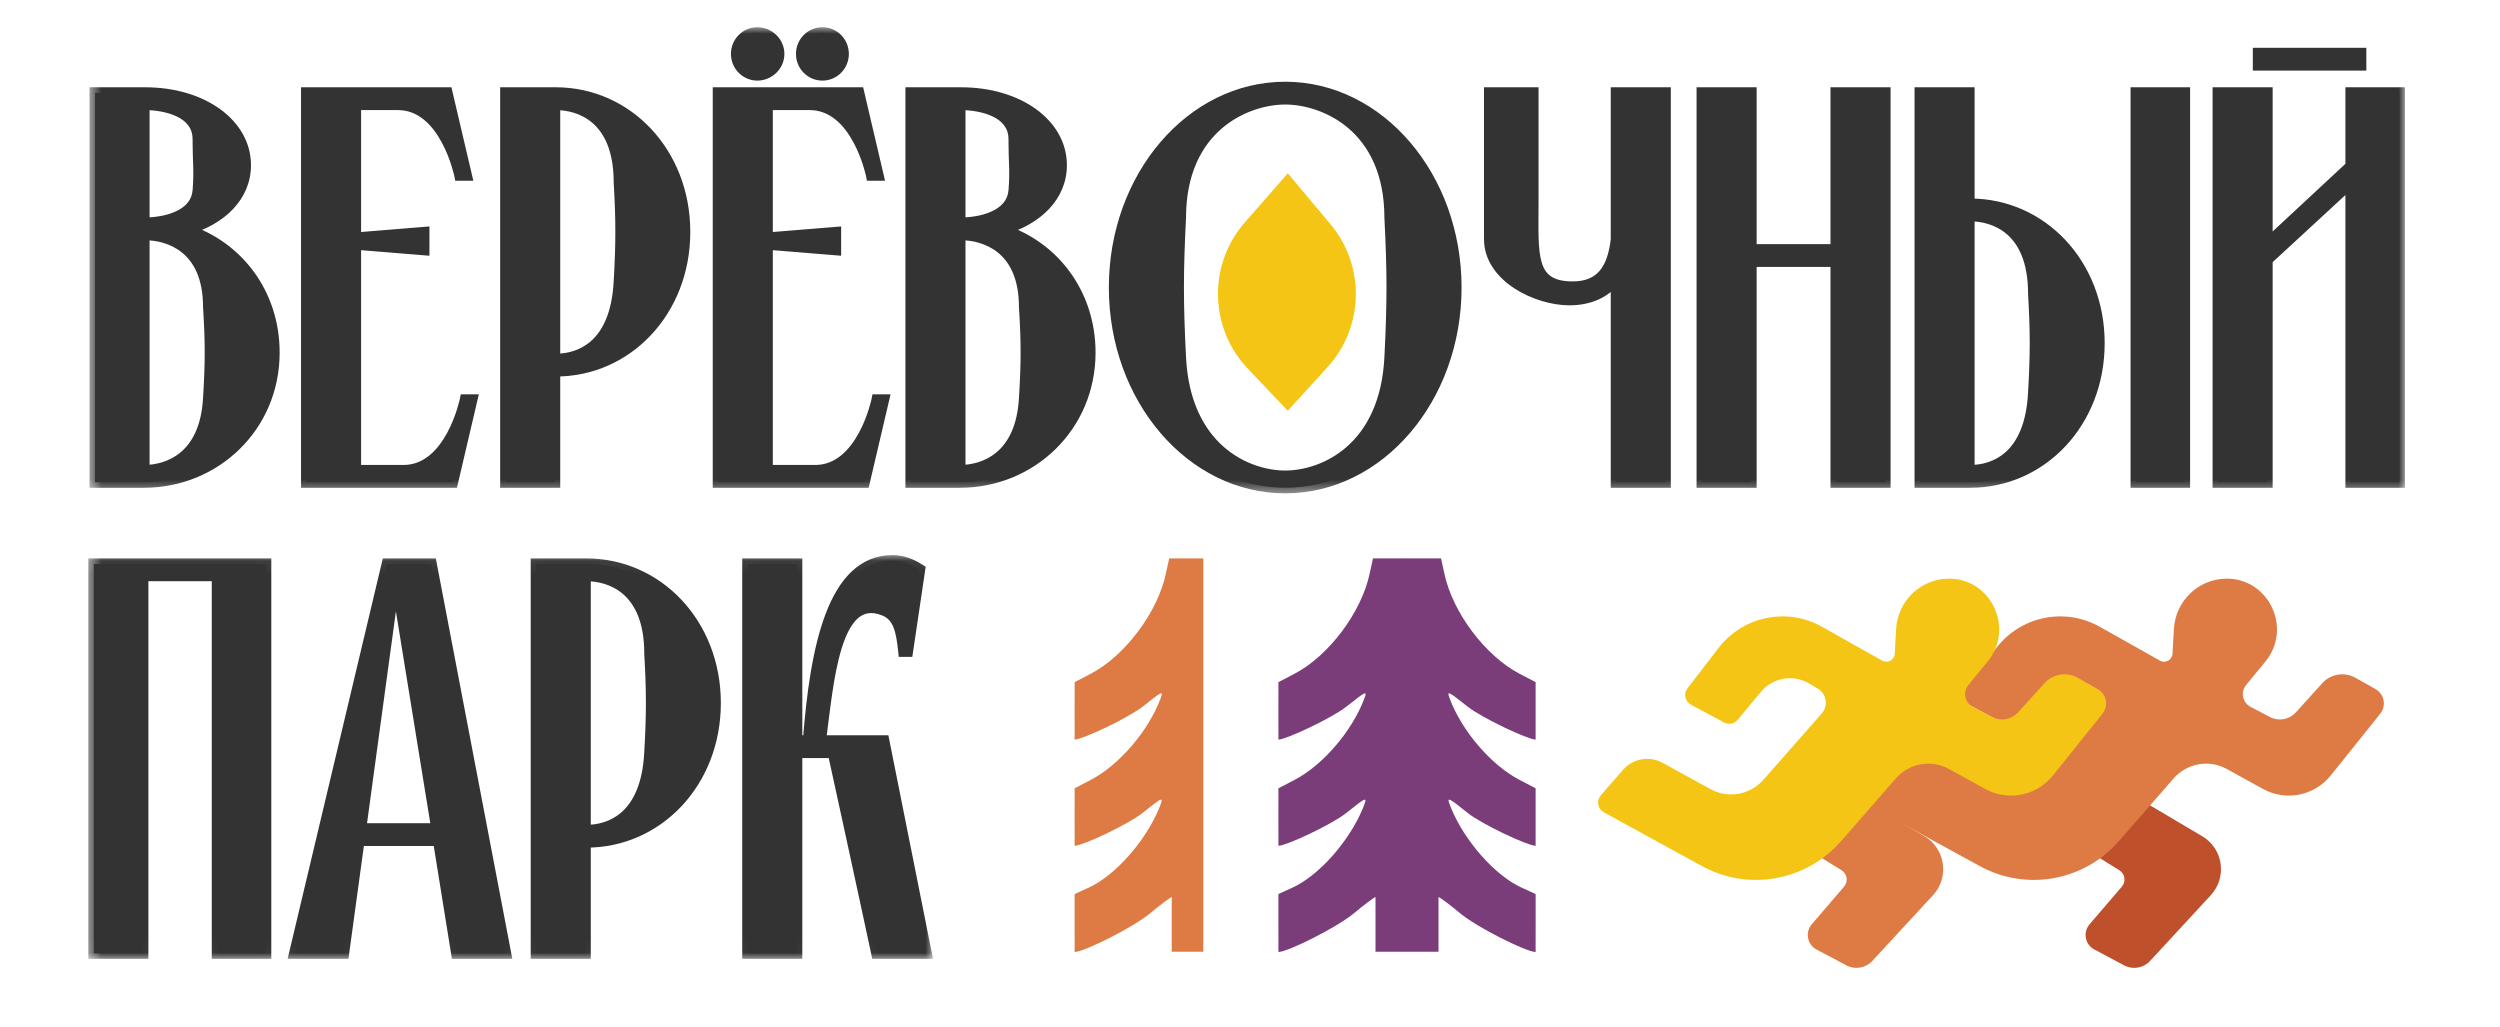
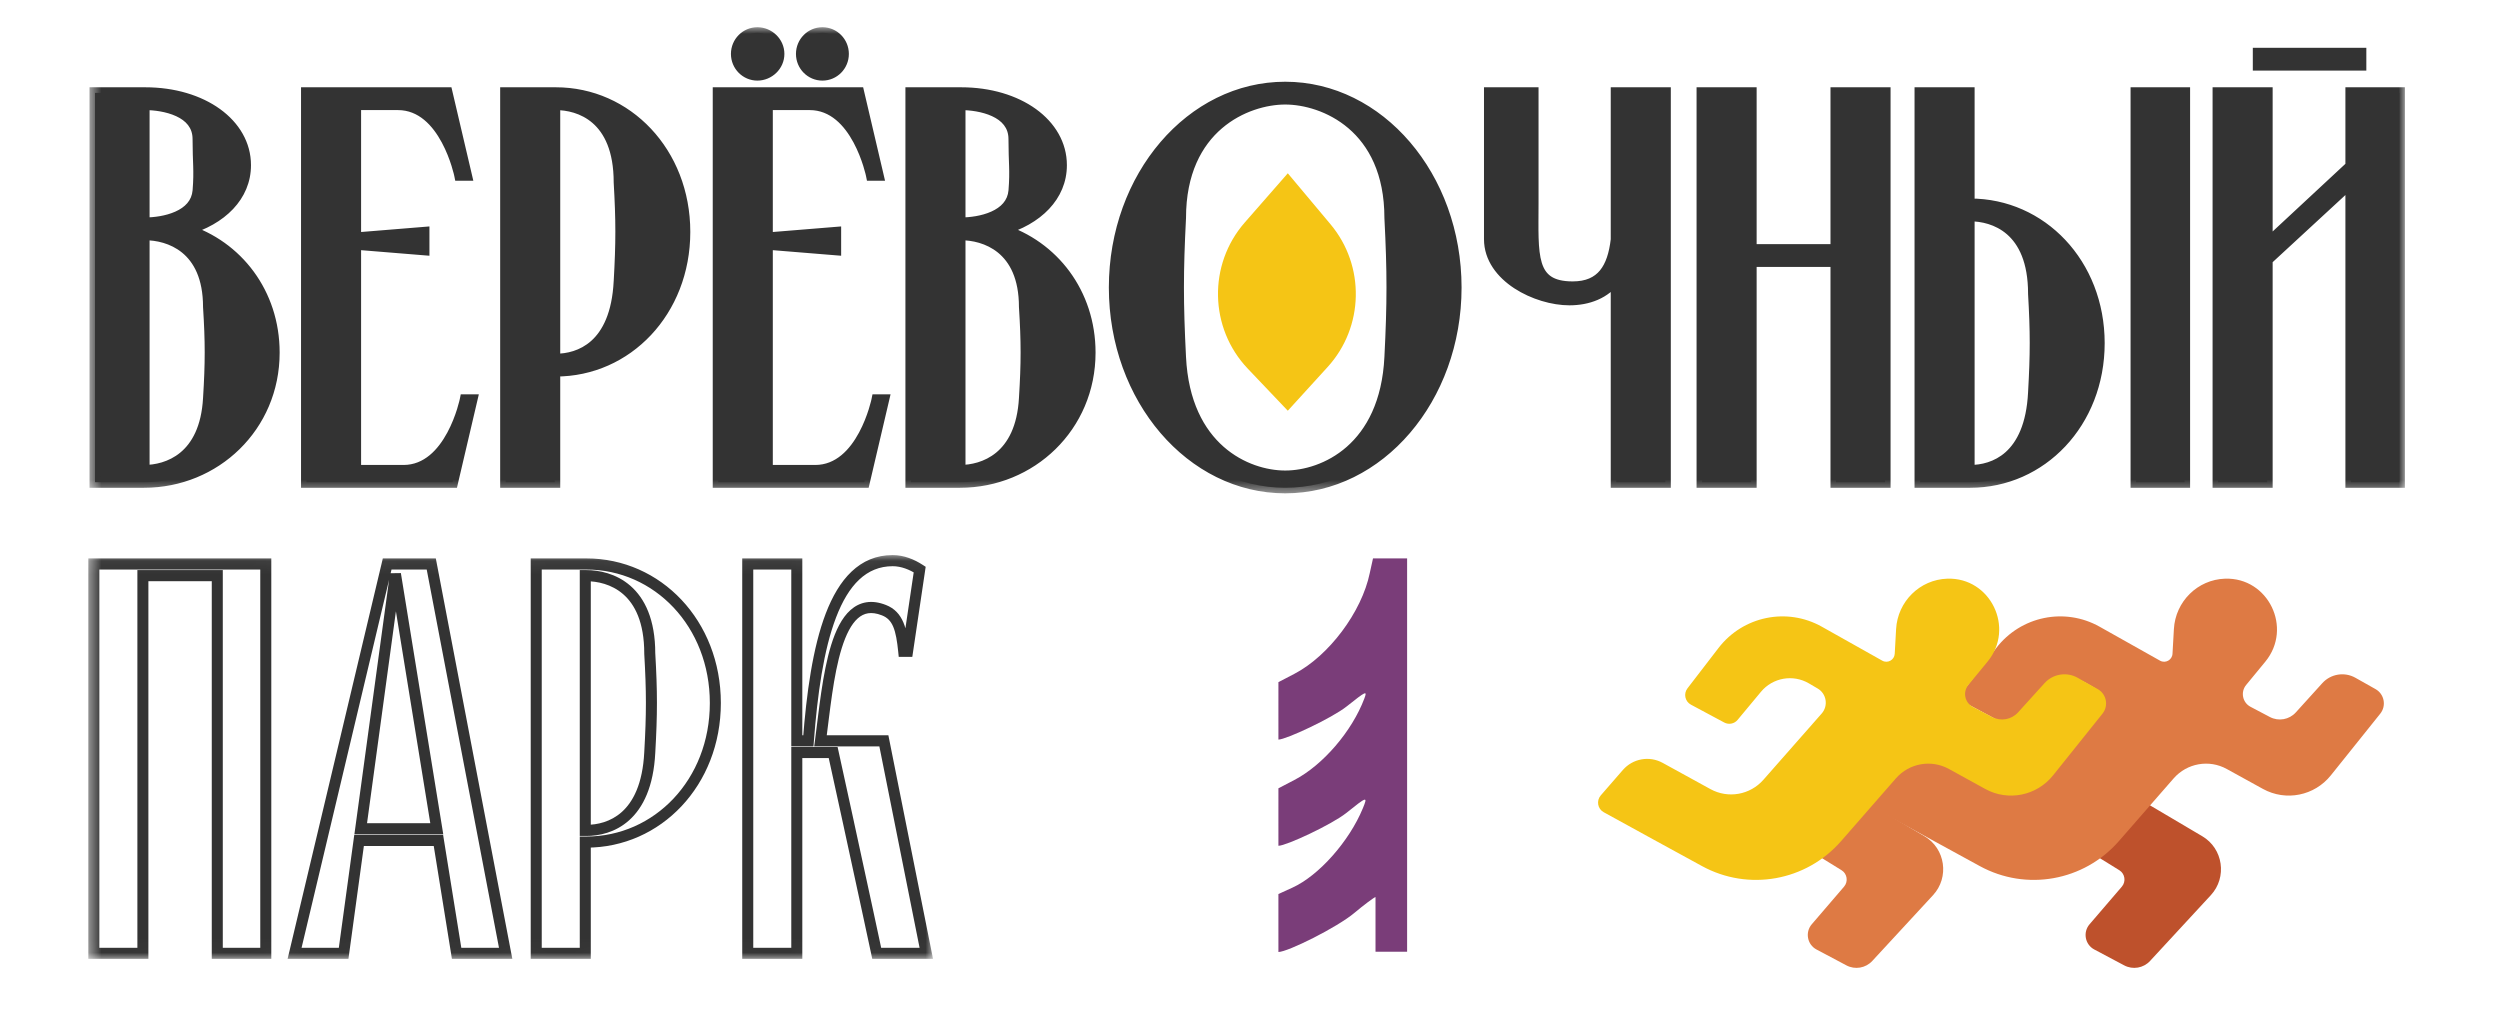
<svg xmlns="http://www.w3.org/2000/svg" width="185" height="76" viewBox="0 0 185 76" fill="none">
  <path d="M15.433 29.468C15.596 26.834 15.596 25.311 15.433 22.718C15.433 18.273 12.456 17.367 10.743 17.367H10.662V34.819C12.374 34.819 15.188 33.913 15.433 29.468ZM10.743 7.735H10.662V16.503H10.743C12.089 16.503 14.495 16.05 14.658 14.115C14.781 12.592 14.658 12.016 14.658 10.287C14.658 8.188 12.089 7.735 10.743 7.735ZM13.761 16.996C17.554 18.19 20.286 21.689 20.286 26.093C20.286 31.567 15.922 35.683 10.662 35.683H7.032V6.871H10.662H10.743C14.985 6.871 18.166 9.176 18.166 12.222C18.166 14.486 16.412 16.256 13.761 16.996ZM34.429 29.592H34.919L33.491 35.683H22.684V6.871H33.083L34.511 12.963H34.021C34.021 12.963 32.961 7.735 29.454 7.735H26.313V17.614L31.37 17.202V18.478L26.313 18.067V34.819H29.861C33.369 34.819 34.429 29.592 34.429 29.592ZM45.821 20.824C45.984 17.943 45.984 16.338 45.821 13.498C45.821 8.641 42.844 7.735 41.131 7.735H41.049V26.587H41.131C42.844 26.587 45.576 25.681 45.821 20.824ZM41.049 6.871H41.131C46.392 6.871 50.674 11.275 50.674 17.161C50.674 23.047 46.392 27.451 41.131 27.451H41.049V35.683H37.42V6.871H41.049ZM64.896 29.592H65.386L63.958 35.683H53.151V6.871H63.551L64.978 12.963H64.489C64.489 12.963 63.428 7.735 59.921 7.735H56.781V17.614L61.838 17.202V18.478L56.781 18.067V34.819H60.329C63.836 34.819 64.896 29.592 64.896 29.592ZM57.637 3.99C57.637 4.854 56.903 5.554 56.047 5.554C55.19 5.554 54.497 4.854 54.497 3.99C54.497 3.125 55.19 2.426 56.047 2.426C56.903 2.426 57.637 3.125 57.637 3.99ZM62.409 3.99C62.409 4.854 61.715 5.554 60.859 5.554C60.002 5.554 59.309 4.854 59.309 3.99C59.309 3.125 60.002 2.426 60.859 2.426C61.715 2.426 62.409 3.125 62.409 3.99ZM75.81 29.468C75.973 26.834 75.973 25.311 75.81 22.718C75.81 18.273 72.833 17.367 71.12 17.367H71.039V34.819C72.751 34.819 75.566 33.913 75.81 29.468ZM71.12 7.735H71.039V16.503H71.12C72.466 16.503 74.872 16.05 75.035 14.115C75.157 12.592 75.035 12.016 75.035 10.287C75.035 8.188 72.466 7.735 71.12 7.735ZM74.138 16.996C77.93 18.19 80.663 21.689 80.663 26.093C80.663 31.567 76.3 35.683 71.039 35.683H67.409V6.871H71.039H71.12C75.362 6.871 78.543 9.176 78.543 12.222C78.543 14.486 76.789 16.256 74.138 16.996ZM95.106 6.459C102.039 6.459 107.748 13.045 107.748 21.277C107.748 29.509 102.039 36.095 95.106 36.095C88.173 36.095 82.463 29.509 82.463 21.277C82.463 13.045 88.173 6.459 95.106 6.459ZM95.106 35.23C97.961 35.23 102.528 33.214 102.855 26.422C103.059 22.389 103.059 20.125 102.855 16.132C102.855 9.341 97.961 7.324 95.106 7.324C92.251 7.324 87.358 9.341 87.358 16.132C87.154 20.125 87.154 22.389 87.358 26.422C87.683 33.214 92.251 35.23 95.106 35.23ZM123.232 6.871V35.683H119.603V20.577C118.786 21.73 117.481 22.183 116.136 22.183C113.73 22.183 110.222 20.495 110.222 17.696V6.871H113.444V15.062C113.444 18.849 113.159 21.236 116.38 21.236C118.542 21.236 119.357 19.837 119.603 17.737V6.871H123.232ZM125.954 35.683V6.871H129.584V18.478H135.864V6.871H139.493V35.683H135.864V19.343H129.584V35.683H125.954ZM145.714 15.967V34.819H145.795C147.507 34.819 150.24 33.913 150.484 29.056C150.648 26.175 150.648 24.57 150.484 21.73C150.484 16.873 147.507 15.967 145.795 15.967H145.714ZM145.795 35.683H142.084V6.871H145.714V15.103H145.795C151.055 15.103 155.338 19.507 155.338 25.393C155.338 31.279 151.055 35.683 145.795 35.683ZM161.659 35.683H158.07V6.871H161.659V35.683ZM164.139 35.683V6.871H167.769V18.067L173.967 12.304V6.871H177.557V35.683H173.967V13.498L167.769 19.219V35.683H164.139ZM167.116 4.813V3.949H174.701V4.813H167.116Z" fill="#333333" />
  <mask id="mask0_57_18" style="mask-type:luminance" maskUnits="userSpaceOnUse" x="6" y="1" width="172" height="36">
    <path d="M178 1.961H6.593V36.532H178V1.961Z" fill="white" />
    <path d="M15.433 29.468C15.596 26.834 15.596 25.311 15.433 22.718C15.433 18.272 12.456 17.367 10.743 17.367H10.662V34.819C12.374 34.819 15.188 33.913 15.433 29.468ZM10.743 7.735H10.662V16.503H10.743C12.089 16.503 14.495 16.05 14.658 14.115C14.781 12.592 14.658 12.016 14.658 10.287C14.658 8.188 12.089 7.735 10.743 7.735ZM13.761 16.996C17.554 18.19 20.286 21.689 20.286 26.093C20.286 31.567 15.922 35.683 10.662 35.683H7.032V6.871H10.662H10.743C14.985 6.871 18.166 9.176 18.166 12.222C18.166 14.486 16.412 16.256 13.761 16.996ZM34.429 29.591H34.919L33.491 35.683H22.684V6.871H33.083L34.511 12.963H34.021C34.021 12.963 32.961 7.735 29.454 7.735H26.313V17.614L31.37 17.202V18.478L26.313 18.067V34.819H29.861C33.369 34.819 34.429 29.591 34.429 29.591ZM45.821 20.824C45.984 17.943 45.984 16.338 45.821 13.498C45.821 8.641 42.844 7.735 41.131 7.735H41.049V26.587H41.131C42.844 26.587 45.576 25.681 45.821 20.824ZM41.049 6.871H41.131C46.392 6.871 50.674 11.275 50.674 17.161C50.674 23.047 46.392 27.451 41.131 27.451H41.049V35.683H37.42V6.871H41.049ZM64.896 29.591H65.386L63.958 35.683H53.151V6.871H63.551L64.978 12.963H64.489C64.489 12.963 63.428 7.735 59.921 7.735H56.781V17.614L61.838 17.202V18.478L56.781 18.067V34.819H60.329C63.836 34.819 64.896 29.591 64.896 29.591ZM57.637 3.99C57.637 4.854 56.903 5.554 56.047 5.554C55.19 5.554 54.497 4.854 54.497 3.99C54.497 3.125 55.19 2.426 56.047 2.426C56.903 2.426 57.637 3.125 57.637 3.99ZM62.409 3.99C62.409 4.854 61.715 5.554 60.859 5.554C60.002 5.554 59.309 4.854 59.309 3.99C59.309 3.125 60.002 2.426 60.859 2.426C61.715 2.426 62.409 3.125 62.409 3.99ZM75.81 29.468C75.973 26.834 75.973 25.311 75.81 22.718C75.81 18.272 72.833 17.367 71.12 17.367H71.039V34.819C72.751 34.819 75.566 33.913 75.81 29.468ZM71.12 7.735H71.039V16.503H71.12C72.466 16.503 74.872 16.05 75.035 14.115C75.157 12.592 75.035 12.016 75.035 10.287C75.035 8.188 72.466 7.735 71.12 7.735ZM74.138 16.996C77.93 18.19 80.663 21.689 80.663 26.093C80.663 31.567 76.3 35.683 71.039 35.683H67.409V6.871H71.039H71.12C75.362 6.871 78.543 9.176 78.543 12.222C78.543 14.486 76.789 16.256 74.138 16.996ZM95.106 6.459C102.039 6.459 107.748 13.045 107.748 21.277C107.748 29.509 102.039 36.095 95.106 36.095C88.173 36.095 82.463 29.509 82.463 21.277C82.463 13.045 88.173 6.459 95.106 6.459ZM95.106 35.23C97.961 35.23 102.528 33.214 102.855 26.422C103.059 22.389 103.059 20.125 102.855 16.132C102.855 9.341 97.961 7.324 95.106 7.324C92.251 7.324 87.358 9.341 87.358 16.132C87.154 20.125 87.154 22.389 87.358 26.422C87.683 33.214 92.251 35.23 95.106 35.23ZM123.232 6.871V35.683H119.603V20.577C118.786 21.73 117.481 22.183 116.136 22.183C113.73 22.183 110.222 20.495 110.222 17.696V6.871H113.444V15.062C113.444 18.849 113.159 21.236 116.38 21.236C118.542 21.236 119.357 19.837 119.603 17.737V6.871H123.232ZM125.954 35.683V6.871H129.584V18.478H135.864V6.871H139.493V35.683H135.864V19.343H129.584V35.683H125.954ZM145.714 15.967V34.819H145.795C147.507 34.819 150.24 33.913 150.484 29.056C150.648 26.175 150.648 24.57 150.484 21.73C150.484 16.873 147.507 15.967 145.795 15.967H145.714ZM145.795 35.683H142.084V6.871H145.714V15.103H145.795C151.055 15.103 155.338 19.507 155.338 25.393C155.338 31.279 151.055 35.683 145.795 35.683ZM161.659 35.683H158.07V6.871H161.659V35.683ZM164.139 35.683V6.871H167.769V18.067L173.967 12.304V6.871H177.557V35.683H173.967V13.498L167.769 19.219V35.683H164.139ZM167.116 4.813V3.949H174.701V4.813H167.116Z" fill="black" />
  </mask>
  <g mask="url(#mask0_57_18)">
    <path d="M15.433 29.468L15.026 29.442L15.026 29.444L15.026 29.445L15.433 29.468ZM15.433 22.718H15.025V22.731L15.026 22.744L15.433 22.718ZM10.662 17.367V16.955H10.254V17.367H10.662ZM10.662 34.819H10.254V35.23H10.662V34.819ZM10.662 7.735V7.324H10.254V7.735H10.662ZM10.662 16.503H10.254V16.914H10.662V16.503ZM14.658 14.115L15.065 14.15L15.065 14.149L15.065 14.149L14.658 14.115ZM13.761 16.996L13.652 16.6L12.317 16.973L13.64 17.389L13.761 16.996ZM7.032 35.683H6.624V36.095H7.032V35.683ZM7.032 6.871V6.459H6.624V6.871H7.032ZM15.433 29.468L15.84 29.494C16.004 26.843 16.004 25.302 15.84 22.692L15.433 22.718L15.026 22.744C15.188 25.32 15.188 26.825 15.026 29.442L15.433 29.468ZM15.433 22.718H15.841C15.841 20.393 15.057 18.928 13.987 18.055C12.934 17.196 11.659 16.955 10.743 16.955V17.367V17.779C11.54 17.779 12.611 17.991 13.474 18.695C14.321 19.386 15.025 20.597 15.025 22.718H15.433ZM10.743 17.367V16.955H10.662V17.367V17.779H10.743V17.367ZM10.662 17.367H10.254V34.819H10.662H11.069V17.367H10.662ZM10.662 34.819V35.23C11.581 35.23 12.814 34.989 13.856 34.129C14.909 33.26 15.713 31.805 15.84 29.491L15.433 29.468L15.026 29.445C14.909 31.576 14.183 32.797 13.34 33.492C12.485 34.197 11.455 34.407 10.662 34.407V34.819ZM10.743 7.735V7.324H10.662V7.735V8.147H10.743V7.735ZM10.662 7.735H10.254V16.503H10.662H11.069V7.735H10.662ZM10.662 16.503V16.914H10.743V16.503V16.091H10.662V16.503ZM10.743 16.503V16.914C11.45 16.914 12.45 16.797 13.31 16.41C14.177 16.021 14.966 15.322 15.065 14.15L14.658 14.115L14.252 14.08C14.188 14.843 13.692 15.338 12.978 15.658C12.258 15.982 11.382 16.091 10.743 16.091V16.503ZM14.658 14.115L15.065 14.149C15.188 12.609 15.066 11.958 15.066 10.287H14.658H14.25C14.25 12.074 14.373 12.576 14.252 14.082L14.658 14.115ZM14.658 10.287H15.066C15.066 9.02 14.272 8.265 13.376 7.85C12.492 7.441 11.448 7.324 10.743 7.324V7.735V8.147C11.384 8.147 12.298 8.257 13.035 8.598C13.76 8.934 14.25 9.455 14.25 10.287H14.658ZM13.761 16.996L13.64 17.389C17.265 18.53 19.878 21.872 19.878 26.093H20.286H20.694C20.694 21.506 17.843 17.85 13.882 16.604L13.761 16.996ZM20.286 26.093H19.878C19.878 31.328 15.709 35.272 10.662 35.272V35.683V36.095C16.136 36.095 20.694 31.806 20.694 26.093H20.286ZM10.662 35.683V35.272H7.032V35.683V36.095H10.662V35.683ZM7.032 35.683H7.44V6.871H7.032H6.624V35.683H7.032ZM7.032 6.871V7.283H10.662V6.871V6.459H7.032V6.871ZM10.662 6.871V7.283H10.743V6.871V6.459H10.662V6.871ZM10.743 6.871V7.283C12.794 7.283 14.563 7.84 15.808 8.739C17.049 9.635 17.758 10.858 17.758 12.222H18.166H18.573C18.573 10.54 17.692 9.087 16.282 8.069C14.876 7.054 12.933 6.459 10.743 6.459V6.871ZM18.166 12.222H17.758C17.758 14.231 16.203 15.887 13.652 16.6L13.761 16.996L13.87 17.393C16.62 16.624 18.573 14.741 18.573 12.222H18.166ZM34.429 29.591V29.18H34.096L34.03 29.509L34.429 29.591ZM34.919 29.591L35.315 29.686L35.434 29.18H34.919V29.591ZM33.491 35.683V36.095H33.814L33.888 35.778L33.491 35.683ZM22.684 35.683H22.276V36.095H22.684V35.683ZM22.684 6.871V6.459H22.276V6.871H22.684ZM33.083 6.871L33.48 6.776L33.406 6.459H33.083V6.871ZM34.511 12.963V13.374H35.026L34.908 12.868L34.511 12.963ZM34.021 12.963L33.622 13.045L33.688 13.374H34.021V12.963ZM26.313 7.735V7.324H25.906V7.735H26.313ZM26.313 17.614H25.906V18.06L26.346 18.024L26.313 17.614ZM31.37 17.202H31.778V16.756L31.338 16.792L31.37 17.202ZM31.37 18.478L31.338 18.889L31.778 18.924V18.478H31.37ZM26.313 18.067L26.346 17.656L25.906 17.62V18.067H26.313ZM26.313 34.819H25.906V35.23H26.313V34.819ZM34.429 29.591V30.003H34.919V29.591V29.18H34.429V29.591ZM34.919 29.591L34.522 29.497L33.094 35.589L33.491 35.683L33.888 35.778L35.315 29.686L34.919 29.591ZM33.491 35.683V35.272H22.684V35.683V36.095H33.491V35.683ZM22.684 35.683H23.092V6.871H22.684H22.276V35.683H22.684ZM22.684 6.871V7.283H33.083V6.871V6.459H22.684V6.871ZM33.083 6.871L32.686 6.966L34.114 13.057L34.511 12.963L34.908 12.868L33.48 6.776L33.083 6.871ZM34.511 12.963V12.551H34.021V12.963V13.374H34.511V12.963ZM34.021 12.963C34.421 12.88 34.421 12.88 34.421 12.88C34.421 12.88 34.421 12.88 34.421 12.88C34.421 12.879 34.42 12.879 34.42 12.878C34.42 12.877 34.42 12.876 34.42 12.874C34.419 12.871 34.418 12.867 34.417 12.861C34.414 12.85 34.411 12.834 34.406 12.813C34.397 12.771 34.383 12.712 34.364 12.637C34.327 12.487 34.269 12.275 34.19 12.021C34.03 11.515 33.779 10.836 33.411 10.152C32.687 8.807 31.439 7.324 29.454 7.324V7.735V8.147C30.975 8.147 32.011 9.277 32.694 10.546C33.03 11.169 33.263 11.797 33.412 12.271C33.486 12.507 33.539 12.703 33.574 12.839C33.591 12.907 33.603 12.96 33.611 12.995C33.615 13.013 33.618 13.026 33.619 13.034C33.62 13.039 33.621 13.042 33.621 13.044C33.621 13.044 33.622 13.045 33.622 13.045C33.622 13.046 33.622 13.046 33.622 13.046C33.622 13.045 33.622 13.045 34.021 12.963ZM29.454 7.735V7.324H26.313V7.735V8.147H29.454V7.735ZM26.313 7.735H25.906V17.614H26.313H26.721V7.735H26.313ZM26.313 17.614L26.346 18.024L31.403 17.613L31.37 17.202L31.338 16.792L26.281 17.204L26.313 17.614ZM31.37 17.202H30.963V18.478H31.37H31.778V17.202H31.37ZM31.37 18.478L31.403 18.068L26.346 17.656L26.313 18.067L26.281 18.477L31.338 18.889L31.37 18.478ZM26.313 18.067H25.906V34.819H26.313H26.721V18.067H26.313ZM26.313 34.819V35.23H29.861V34.819V34.407H26.313V34.819ZM29.861 34.819V35.23C31.847 35.23 33.095 33.747 33.819 32.402C34.187 31.718 34.438 31.039 34.597 30.533C34.677 30.279 34.734 30.067 34.772 29.917C34.791 29.842 34.805 29.783 34.814 29.741C34.819 29.721 34.822 29.705 34.825 29.693C34.826 29.688 34.827 29.683 34.827 29.68C34.828 29.678 34.828 29.677 34.828 29.676C34.828 29.676 34.828 29.675 34.828 29.675C34.828 29.675 34.828 29.674 34.828 29.674C34.829 29.674 34.829 29.674 34.429 29.591C34.03 29.509 34.03 29.509 34.03 29.509C34.03 29.509 34.03 29.509 34.03 29.509C34.03 29.509 34.03 29.509 34.03 29.509C34.029 29.509 34.029 29.51 34.029 29.511C34.029 29.512 34.028 29.515 34.027 29.52C34.026 29.528 34.023 29.541 34.019 29.559C34.011 29.594 33.998 29.647 33.981 29.715C33.947 29.851 33.894 30.047 33.82 30.284C33.671 30.758 33.438 31.385 33.102 32.009C32.419 33.277 31.383 34.407 29.861 34.407V34.819ZM45.821 20.824L45.414 20.801L45.413 20.802L45.413 20.803L45.821 20.824ZM45.821 13.498H45.413V13.51L45.414 13.522L45.821 13.498ZM41.049 7.735V7.324H40.641V7.735H41.049ZM41.049 26.587H40.641V26.998H41.049V26.587ZM41.049 27.451V27.04H40.641V27.451H41.049ZM41.049 35.683V36.095H41.457V35.683H41.049ZM37.42 35.683H37.012V36.095H37.42V35.683ZM37.42 6.871V6.459H37.012V6.871H37.42ZM45.821 20.824L46.228 20.848C46.392 17.951 46.392 16.33 46.228 13.474L45.821 13.498L45.414 13.522C45.576 16.346 45.576 17.935 45.414 20.801L45.821 20.824ZM45.821 13.498H46.229C46.229 10.98 45.453 9.413 44.384 8.483C43.328 7.565 42.048 7.324 41.131 7.324V7.735V8.147C41.926 8.147 42.991 8.358 43.852 9.107C44.7 9.845 45.413 11.159 45.413 13.498H45.821ZM41.131 7.735V7.324H41.049V7.735V8.147H41.131V7.735ZM41.049 7.735H40.641V26.587H41.049H41.457V7.735H41.049ZM41.049 26.587V26.998H41.131V26.587V26.175H41.049V26.587ZM41.131 26.587V26.998C42.052 26.998 43.273 26.755 44.297 25.834C45.328 24.908 46.102 23.351 46.228 20.845L45.821 20.824L45.413 20.803C45.295 23.155 44.58 24.479 43.755 25.22C42.924 25.966 41.922 26.175 41.131 26.175V26.587ZM41.049 6.871V7.283H41.131V6.871V6.459H41.049V6.871ZM41.131 6.871V7.283C46.147 7.283 50.266 11.482 50.266 17.161H50.674H51.082C51.082 11.068 46.637 6.459 41.131 6.459V6.871ZM50.674 17.161H50.266C50.266 22.84 46.147 27.04 41.131 27.04V27.451V27.863C46.637 27.863 51.082 23.254 51.082 17.161H50.674ZM41.131 27.451V27.04H41.049V27.451V27.863H41.131V27.451ZM41.049 27.451H40.641V35.683H41.049H41.457V27.451H41.049ZM41.049 35.683V35.272H37.42V35.683V36.095H41.049V35.683ZM37.42 35.683H37.827V6.871H37.42H37.012V35.683H37.42ZM37.42 6.871V7.283H41.049V6.871V6.459H37.42V6.871ZM64.896 29.591V29.18H64.564L64.497 29.509L64.896 29.591ZM65.386 29.591L65.783 29.686L65.901 29.18H65.386V29.591ZM63.958 35.683V36.095H64.281L64.355 35.778L63.958 35.683ZM53.151 35.683H52.743V36.095H53.151V35.683ZM53.151 6.871V6.459H52.743V6.871H53.151ZM63.551 6.871L63.947 6.776L63.873 6.459H63.551V6.871ZM64.978 12.963V13.374H65.493L65.375 12.868L64.978 12.963ZM64.489 12.963L64.089 13.045L64.156 13.374H64.489V12.963ZM56.781 7.735V7.324H56.373V7.735H56.781ZM56.781 17.614H56.373V18.06L56.813 18.024L56.781 17.614ZM61.838 17.202H62.245V16.756L61.805 16.792L61.838 17.202ZM61.838 18.478L61.805 18.889L62.245 18.924V18.478H61.838ZM56.781 18.067L56.813 17.656L56.373 17.62V18.067H56.781ZM56.781 34.819H56.373V35.23H56.781V34.819ZM64.896 29.591V30.003H65.386V29.591V29.18H64.896V29.591ZM65.386 29.591L64.989 29.497L63.562 35.589L63.958 35.683L64.355 35.778L65.783 29.686L65.386 29.591ZM63.958 35.683V35.272H53.151V35.683V36.095H63.958V35.683ZM53.151 35.683H53.559V6.871H53.151H52.743V35.683H53.151ZM53.151 6.871V7.283H63.551V6.871V6.459H53.151V6.871ZM63.551 6.871L63.154 6.966L64.581 13.057L64.978 12.963L65.375 12.868L63.947 6.776L63.551 6.871ZM64.978 12.963V12.551H64.489V12.963V13.374H64.978V12.963ZM64.489 12.963C64.888 12.88 64.888 12.88 64.888 12.88C64.888 12.88 64.888 12.88 64.888 12.88C64.888 12.879 64.888 12.879 64.888 12.878C64.888 12.877 64.887 12.876 64.887 12.874C64.886 12.871 64.885 12.867 64.884 12.861C64.882 12.85 64.878 12.834 64.874 12.813C64.864 12.771 64.85 12.712 64.832 12.637C64.794 12.487 64.737 12.275 64.657 12.021C64.498 11.515 64.246 10.836 63.878 10.152C63.154 8.807 61.907 7.324 59.921 7.324V7.735V8.147C61.443 8.147 62.479 9.277 63.162 10.546C63.497 11.169 63.73 11.797 63.879 12.271C63.954 12.507 64.007 12.703 64.041 12.839C64.058 12.907 64.07 12.96 64.078 12.995C64.082 13.013 64.085 13.026 64.087 13.034C64.088 13.039 64.088 13.042 64.089 13.044C64.089 13.044 64.089 13.045 64.089 13.045C64.089 13.046 64.089 13.046 64.089 13.046C64.089 13.046 64.089 13.046 64.089 13.046C64.089 13.045 64.089 13.045 64.489 12.963ZM59.921 7.735V7.324H56.781V7.735V8.147H59.921V7.735ZM56.781 7.735H56.373V17.614H56.781H57.188V7.735H56.781ZM56.781 17.614L56.813 18.024L61.87 17.613L61.838 17.202L61.805 16.792L56.748 17.204L56.781 17.614ZM61.838 17.202H61.43V18.478H61.838H62.245V17.202H61.838ZM61.838 18.478L61.87 18.068L56.813 17.656L56.781 18.067L56.748 18.477L61.805 18.889L61.838 18.478ZM56.781 18.067H56.373V34.819H56.781H57.188V18.067H56.781ZM56.781 34.819V35.23H60.329V34.819V34.407H56.781V34.819ZM60.329 34.819V35.23C62.314 35.23 63.562 33.747 64.286 32.402C64.654 31.718 64.905 31.039 65.065 30.533C65.144 30.279 65.202 30.067 65.239 29.917C65.258 29.842 65.272 29.783 65.281 29.741C65.286 29.721 65.289 29.705 65.292 29.693C65.293 29.688 65.294 29.683 65.295 29.68C65.295 29.678 65.295 29.677 65.296 29.676C65.296 29.676 65.296 29.675 65.296 29.675C65.296 29.675 65.296 29.674 65.296 29.674C65.296 29.674 65.296 29.674 64.896 29.591C64.497 29.509 64.497 29.509 64.497 29.509L64.497 29.509C64.497 29.509 64.497 29.509 64.497 29.509C64.497 29.509 64.497 29.51 64.496 29.511C64.496 29.512 64.495 29.515 64.495 29.52C64.493 29.528 64.49 29.541 64.486 29.559C64.478 29.594 64.466 29.647 64.449 29.715C64.415 29.851 64.362 30.047 64.287 30.284C64.138 30.758 63.905 31.385 63.569 32.009C62.886 33.277 61.85 34.407 60.329 34.407V34.819ZM57.637 3.99H57.229C57.229 4.613 56.692 5.142 56.047 5.142V5.554V5.965C57.114 5.965 58.045 5.095 58.045 3.99H57.637ZM56.047 5.554V5.142C55.415 5.142 54.905 4.627 54.905 3.99H54.497H54.089C54.089 5.081 54.965 5.965 56.047 5.965V5.554ZM54.497 3.99H54.905C54.905 3.353 55.415 2.837 56.047 2.837V2.426V2.014C54.965 2.014 54.089 2.898 54.089 3.99H54.497ZM56.047 2.426V2.837C56.692 2.837 57.229 3.366 57.229 3.99H57.637H58.045C58.045 2.884 57.114 2.014 56.047 2.014V2.426ZM62.409 3.99H62.001C62.001 4.627 61.49 5.142 60.859 5.142V5.554V5.965C61.941 5.965 62.816 5.081 62.816 3.99H62.409ZM60.859 5.554V5.142C60.228 5.142 59.717 4.627 59.717 3.99H59.309H58.901C58.901 5.081 59.777 5.965 60.859 5.965V5.554ZM59.309 3.99H59.717C59.717 3.353 60.228 2.837 60.859 2.837V2.426V2.014C59.777 2.014 58.901 2.898 58.901 3.99H59.309ZM60.859 2.426V2.837C61.49 2.837 62.001 3.353 62.001 3.99H62.409H62.816C62.816 2.898 61.941 2.014 60.859 2.014V2.426ZM75.81 29.468L75.403 29.442V29.444V29.445L75.81 29.468ZM75.81 22.718H75.402V22.731L75.403 22.744L75.81 22.718ZM71.039 17.367V16.955H70.631V17.367H71.039ZM71.039 34.819H70.631V35.23H71.039V34.819ZM71.039 7.735V7.324H70.631V7.735H71.039ZM71.039 16.503H70.631V16.914H71.039V16.503ZM75.035 14.115L75.442 14.15V14.149V14.149L75.035 14.115ZM74.138 16.996L74.029 16.6L72.694 16.973L74.017 17.389L74.138 16.996ZM67.409 35.683H67.001V36.095H67.409V35.683ZM67.409 6.871V6.459H67.001V6.871H67.409ZM75.81 29.468L76.217 29.494C76.381 26.843 76.381 25.302 76.217 22.692L75.81 22.718L75.403 22.744C75.565 25.32 75.565 26.825 75.403 29.442L75.81 29.468ZM75.81 22.718H76.218C76.218 20.393 75.434 18.928 74.364 18.055C73.311 17.196 72.036 16.955 71.12 16.955V17.367V17.779C71.917 17.779 72.987 17.991 73.851 18.695C74.698 19.386 75.402 20.597 75.402 22.718H75.81ZM71.12 17.367V16.955H71.039V17.367V17.779H71.12V17.367ZM71.039 17.367H70.631V34.819H71.039H71.446V17.367H71.039ZM71.039 34.819V35.23C71.958 35.23 73.191 34.989 74.233 34.129C75.286 33.26 76.09 31.805 76.217 29.491L75.81 29.468L75.403 29.445C75.285 31.576 74.56 32.797 73.717 33.492C72.862 34.197 71.832 34.407 71.039 34.407V34.819ZM71.12 7.735V7.324H71.039V7.735V8.147H71.12V7.735ZM71.039 7.735H70.631V16.503H71.039H71.446V7.735H71.039ZM71.039 16.503V16.914H71.12V16.503V16.091H71.039V16.503ZM71.12 16.503V16.914C71.827 16.914 72.827 16.797 73.687 16.41C74.554 16.021 75.343 15.322 75.442 14.15L75.035 14.115L74.629 14.08C74.565 14.843 74.069 15.338 73.355 15.658C72.635 15.982 71.759 16.091 71.12 16.091V16.503ZM75.035 14.115L75.442 14.149C75.566 12.609 75.443 11.958 75.443 10.287H75.035H74.627C74.627 12.074 74.75 12.576 74.629 14.082L75.035 14.115ZM75.035 10.287H75.443C75.443 9.02 74.649 8.265 73.752 7.85C72.869 7.441 71.825 7.324 71.12 7.324V7.735V8.147C71.761 8.147 72.675 8.257 73.412 8.598C74.137 8.934 74.627 9.455 74.627 10.287H75.035ZM74.138 16.996L74.017 17.389C77.642 18.53 80.255 21.872 80.255 26.093H80.663H81.071C81.071 21.506 78.22 17.85 74.259 16.604L74.138 16.996ZM80.663 26.093H80.255C80.255 31.328 76.085 35.272 71.039 35.272V35.683V36.095C76.513 36.095 81.071 31.806 81.071 26.093H80.663ZM71.039 35.683V35.272H67.409V35.683V36.095H71.039V35.683ZM67.409 35.683H67.817V6.871H67.409H67.001V35.683H67.409ZM67.409 6.871V7.283H71.039V6.871V6.459H67.409V6.871ZM71.039 6.871V7.283H71.12V6.871V6.459H71.039V6.871ZM71.12 6.871V7.283C73.171 7.283 74.94 7.84 76.185 8.739C77.425 9.635 78.135 10.858 78.135 12.222H78.543H78.95C78.95 10.54 78.069 9.087 76.659 8.069C75.252 7.054 73.31 6.459 71.12 6.459V6.871ZM78.543 12.222H78.135C78.135 14.231 76.581 15.887 74.029 16.6L74.138 16.996L74.247 17.393C76.997 16.624 78.95 14.741 78.95 12.222H78.543ZM102.855 26.422L102.447 26.401V26.402V26.402L102.855 26.422ZM102.855 16.132H102.446V16.143L102.447 16.153L102.855 16.132ZM87.358 16.132L87.764 16.153L87.765 16.143V16.132H87.358ZM87.358 26.422L87.764 26.402V26.402V26.401L87.358 26.422ZM95.106 6.459V6.871C101.76 6.871 107.341 13.214 107.341 21.277H107.748H108.156C108.156 12.876 102.318 6.048 95.106 6.048V6.459ZM107.748 21.277H107.341C107.341 29.34 101.76 35.683 95.106 35.683V36.095V36.507C102.318 36.507 108.156 29.679 108.156 21.277H107.748ZM95.106 36.095V35.683C88.452 35.683 82.871 29.34 82.871 21.277H82.463H82.055C82.055 29.679 87.894 36.507 95.106 36.507V36.095ZM82.463 21.277H82.871C82.871 13.214 88.452 6.871 95.106 6.871V6.459V6.048C87.894 6.048 82.055 12.876 82.055 21.277H82.463ZM95.106 35.23V35.642C96.619 35.642 98.573 35.11 100.197 33.684C101.829 32.248 103.094 29.936 103.262 26.442L102.855 26.422L102.447 26.402C102.289 29.7 101.106 31.792 99.661 33.063C98.204 34.343 96.448 34.819 95.106 34.819V35.23ZM102.855 26.422L103.262 26.443C103.466 22.396 103.466 20.118 103.262 16.111L102.855 16.132L102.447 16.153C102.65 20.132 102.65 22.381 102.447 26.401L102.855 26.422ZM102.855 16.132H103.262C103.262 12.625 101.993 10.305 100.315 8.867C98.651 7.442 96.616 6.912 95.106 6.912V7.324V7.735C96.451 7.735 98.29 8.214 99.787 9.495C101.269 10.764 102.446 12.848 102.446 16.132H102.855ZM95.106 7.324V6.912C93.596 6.912 91.562 7.442 89.897 8.867C88.218 10.305 86.949 12.625 86.949 16.132H87.358H87.765C87.765 12.848 88.943 10.764 90.425 9.495C91.921 8.214 93.76 7.735 95.106 7.735V7.324ZM87.358 16.132L86.95 16.111C86.745 20.118 86.745 22.396 86.95 26.443L87.358 26.422L87.764 26.401C87.561 22.381 87.561 20.132 87.764 16.153L87.358 16.132ZM87.358 26.422L86.95 26.442C87.118 29.936 88.382 32.248 90.016 33.684C91.638 35.11 93.592 35.642 95.106 35.642V35.23V34.819C93.764 34.819 92.007 34.343 90.551 33.063C89.105 31.792 87.923 29.7 87.764 26.402L87.358 26.422ZM123.232 6.871H123.64V6.459H123.232V6.871ZM123.232 35.683V36.095H123.64V35.683H123.232ZM119.603 35.683H119.195V36.095H119.603V35.683ZM119.603 20.577H120.01V19.293L119.271 20.338L119.603 20.577ZM110.222 6.871V6.459H109.815V6.871H110.222ZM113.444 6.871H113.852V6.459H113.444V6.871ZM119.603 17.737L120.007 17.785L120.01 17.761V17.737H119.603ZM119.603 6.871V6.459H119.195V6.871H119.603ZM123.232 6.871H122.824V35.683H123.232H123.64V6.871H123.232ZM123.232 35.683V35.272H119.603V35.683V36.095H123.232V35.683ZM119.603 35.683H120.01V20.577H119.603H119.195V35.683H119.603ZM119.603 20.577L119.271 20.338C118.555 21.349 117.397 21.771 116.136 21.771V22.183V22.594C117.567 22.594 119.018 22.111 119.934 20.817L119.603 20.577ZM116.136 22.183V21.771C115.014 21.771 113.612 21.373 112.499 20.644C111.385 19.914 110.63 18.903 110.63 17.696H110.222H109.815C109.815 19.288 110.814 20.521 112.055 21.334C113.297 22.148 114.852 22.594 116.136 22.594V22.183ZM110.222 17.696H110.63V6.871H110.222H109.815V17.696H110.222ZM110.222 6.871V7.283H113.444V6.871V6.459H110.222V6.871ZM113.444 6.871H113.036V15.062H113.444H113.852V6.871H113.444ZM113.444 15.062H113.036C113.036 15.996 113.019 16.872 113.043 17.637C113.066 18.403 113.132 19.102 113.315 19.692C113.501 20.292 113.814 20.799 114.338 21.148C114.855 21.491 115.53 21.648 116.38 21.648V21.236V20.824C115.62 20.824 115.122 20.683 114.787 20.46C114.459 20.242 114.239 19.916 114.093 19.446C113.945 18.966 113.881 18.358 113.857 17.611C113.834 16.863 113.852 16.021 113.852 15.062H113.444ZM116.38 21.236V21.648C117.559 21.648 118.427 21.261 119.024 20.537C119.603 19.835 119.881 18.866 120.007 17.785L119.603 17.737L119.197 17.689C119.079 18.708 118.827 19.489 118.397 20.011C117.984 20.512 117.364 20.824 116.38 20.824V21.236ZM119.603 17.737H120.01V6.871H119.603H119.195V17.737H119.603ZM119.603 6.871V7.283H123.232V6.871V6.459H119.603V6.871ZM125.954 35.683H125.546V36.095H125.954V35.683ZM125.954 6.871V6.459H125.546V6.871H125.954ZM129.584 6.871H129.991V6.459H129.584V6.871ZM129.584 18.478H129.176V18.89H129.584V18.478ZM135.864 18.478V18.89H136.272V18.478H135.864ZM135.864 6.871V6.459H135.456V6.871H135.864ZM139.493 6.871H139.902V6.459H139.493V6.871ZM139.493 35.683V36.095H139.902V35.683H139.493ZM135.864 35.683H135.456V36.095H135.864V35.683ZM135.864 19.343H136.272V18.931H135.864V19.343ZM129.584 19.343V18.931H129.176V19.343H129.584ZM129.584 35.683V36.095H129.991V35.683H129.584ZM125.954 35.683H126.361V6.871H125.954H125.546V35.683H125.954ZM125.954 6.871V7.283H129.584V6.871V6.459H125.954V6.871ZM129.584 6.871H129.176V18.478H129.584H129.991V6.871H129.584ZM129.584 18.478V18.89H135.864V18.478V18.067H129.584V18.478ZM135.864 18.478H136.272V6.871H135.864H135.456V18.478H135.864ZM135.864 6.871V7.283H139.493V6.871V6.459H135.864V6.871ZM139.493 6.871H139.086V35.683H139.493H139.902V6.871H139.493ZM139.493 35.683V35.272H135.864V35.683V36.095H139.493V35.683ZM135.864 35.683H136.272V19.343H135.864H135.456V35.683H135.864ZM135.864 19.343V18.931H129.584V19.343V19.754H135.864V19.343ZM129.584 19.343H129.176V35.683H129.584H129.991V19.343H129.584ZM129.584 35.683V35.272H125.954V35.683V36.095H129.584V35.683ZM145.714 15.967V15.556H145.305V15.967H145.714ZM145.714 34.819H145.305V35.23H145.714V34.819ZM150.484 29.056L150.077 29.033V29.034V29.036L150.484 29.056ZM150.484 21.73H150.077V21.742L150.077 21.754L150.484 21.73ZM142.084 35.683H141.676V36.095H142.084V35.683ZM142.084 6.871V6.459H141.676V6.871H142.084ZM145.714 6.871H146.121V6.459H145.714V6.871ZM145.714 15.103H145.305V15.515H145.714V15.103ZM161.659 35.683V36.095H162.067V35.683H161.659ZM158.07 35.683H157.662V36.095H158.07V35.683ZM158.07 6.871V6.459H157.662V6.871H158.07ZM161.659 6.871H162.067V6.459H161.659V6.871ZM145.714 15.967H145.305V34.819H145.714H146.121V15.967H145.714ZM145.714 34.819V35.23H145.795V34.819V34.407H145.714V34.819ZM145.795 34.819V35.23C146.717 35.23 147.937 34.987 148.962 34.066C149.992 33.141 150.766 31.583 150.892 29.077L150.484 29.056L150.077 29.036C149.959 31.387 149.244 32.711 148.419 33.452C147.589 34.198 146.586 34.407 145.795 34.407V34.819ZM150.484 29.056L150.892 29.08C151.056 26.183 151.056 24.562 150.892 21.706L150.484 21.73L150.077 21.754C150.24 24.578 150.24 26.167 150.077 29.033L150.484 29.056ZM150.484 21.73H150.893C150.893 19.212 150.117 17.645 149.048 16.716C147.992 15.797 146.712 15.556 145.795 15.556V15.967V16.379C146.59 16.379 147.655 16.591 148.516 17.339C149.364 18.077 150.077 19.391 150.077 21.73H150.484ZM145.795 15.967V15.556H145.714V15.967V16.379H145.795V15.967ZM145.795 35.683V35.272H142.084V35.683V36.095H145.795V35.683ZM142.084 35.683H142.491V6.871H142.084H141.676V35.683H142.084ZM142.084 6.871V7.283H145.714V6.871V6.459H142.084V6.871ZM145.714 6.871H145.305V15.103H145.714H146.121V6.871H145.714ZM145.714 15.103V15.515H145.795V15.103V14.691H145.714V15.103ZM145.795 15.103V15.515C150.811 15.515 154.93 19.714 154.93 25.393H155.338H155.746C155.746 19.3 151.301 14.691 145.795 14.691V15.103ZM155.338 25.393H154.93C154.93 31.072 150.811 35.272 145.795 35.272V35.683V36.095C151.301 36.095 155.746 31.486 155.746 25.393H155.338ZM161.659 35.683V35.272H158.07V35.683V36.095H161.659V35.683ZM158.07 35.683H158.478V6.871H158.07H157.662V35.683H158.07ZM158.07 6.871V7.283H161.659V6.871V6.459H158.07V6.871ZM161.659 6.871H161.251V35.683H161.659H162.067V6.871H161.659ZM164.139 35.683H163.731V36.095H164.139V35.683ZM164.139 6.871V6.459H163.731V6.871H164.139ZM167.769 6.871H168.176V6.459H167.769V6.871ZM167.769 18.067H167.36V19.005L168.045 18.369L167.769 18.067ZM173.967 12.304L174.244 12.607L174.375 12.485V12.304H173.967ZM173.967 6.871V6.459H173.56V6.871H173.967ZM177.557 6.871H177.964V6.459H177.557V6.871ZM177.557 35.683V36.095H177.964V35.683H177.557ZM173.967 35.683H173.56V36.095H173.967V35.683ZM173.967 13.498H174.375V12.564L173.692 13.194L173.967 13.498ZM167.769 19.219L167.493 18.915L167.36 19.038V19.219H167.769ZM167.769 35.683V36.095H168.176V35.683H167.769ZM167.116 4.813H166.708V5.225H167.116V4.813ZM167.116 3.949V3.537H166.708V3.949H167.116ZM174.701 3.949H175.109V3.537H174.701V3.949ZM174.701 4.813V5.225H175.109V4.813H174.701ZM164.139 35.683H164.547V6.871H164.139H163.731V35.683H164.139ZM164.139 6.871V7.283H167.769V6.871V6.459H164.139V6.871ZM167.769 6.871H167.36V18.067H167.769H168.176V6.871H167.769ZM167.769 18.067L168.045 18.369L174.244 12.607L173.967 12.304L173.691 12.001L167.492 17.764L167.769 18.067ZM173.967 12.304H174.375V6.871H173.967H173.56V12.304H173.967ZM173.967 6.871V7.283H177.557V6.871V6.459H173.967V6.871ZM177.557 6.871H177.148V35.683H177.557H177.964V6.871H177.557ZM177.557 35.683V35.272H173.967V35.683V36.095H177.557V35.683ZM173.967 35.683H174.375V13.498H173.967H173.56V35.683H173.967ZM173.967 13.498L173.692 13.194L167.493 18.915L167.769 19.219L168.044 19.523L174.243 13.802L173.967 13.498ZM167.769 19.219H167.36V35.683H167.769H168.176V19.219H167.769ZM167.769 35.683V35.272H164.139V35.683V36.095H167.769V35.683ZM167.116 4.813H167.524V3.949H167.116H166.708V4.813H167.116ZM167.116 3.949V4.36H174.701V3.949V3.537H167.116V3.949ZM174.701 3.949H174.294V4.813H174.701H175.109V3.949H174.701ZM174.701 4.813V4.401H167.116V4.813V5.225H174.701V4.813Z" fill="#333333" />
  </g>
-   <path d="M6.944 70.546V41.734H19.668V70.546H16.079V42.598H10.574V70.546H6.944ZM25.429 70.546H21.799L28.651 41.734H31.913L37.419 70.546H33.789L32.443 62.191H26.571L25.429 70.546ZM32.321 61.326L29.262 42.475L26.693 61.326H32.321ZM48.083 55.688C48.246 52.806 48.246 51.201 48.083 48.361C48.083 43.504 45.105 42.598 43.392 42.598H43.311V61.45H43.392C45.105 61.45 47.838 60.544 48.083 55.688ZM43.311 41.734H43.392C48.654 41.734 52.936 46.138 52.936 52.024C52.936 57.91 48.654 62.314 43.392 62.314H43.311V70.546H39.681V41.734H43.311ZM55.333 70.546V41.734H58.963V54.823H59.819C60.349 47.867 61.654 41.487 66.059 41.487C66.793 41.487 67.486 41.775 68.057 42.146L67.16 48.196H66.874C66.711 46.591 66.467 45.562 65.406 45.15C61.736 43.71 61.287 50.542 60.716 54.823H65.406L68.547 70.546H64.876C64.876 70.546 63.734 65.195 62.796 60.915L61.654 55.688H58.963V70.546H55.333Z" fill="#333333" />
  <mask id="mask1_57_18" style="mask-type:luminance" maskUnits="userSpaceOnUse" x="6" y="41" width="64" height="30">
    <path d="M69.063 41.066H6.511V70.971H69.063V41.066Z" fill="white" />
    <path d="M6.944 70.546V41.734H19.668V70.546H16.079V42.598H10.574V70.546H6.944ZM25.429 70.546H21.799L28.651 41.734H31.913L37.419 70.546H33.789L32.443 62.191H26.571L25.429 70.546ZM32.321 61.326L29.262 42.475L26.693 61.326H32.321ZM48.083 55.688C48.246 52.806 48.246 51.201 48.083 48.361C48.083 43.504 45.105 42.598 43.392 42.598H43.311V61.45H43.392C45.105 61.45 47.838 60.544 48.083 55.688ZM43.311 41.734H43.392C48.654 41.734 52.936 46.138 52.936 52.024C52.936 57.91 48.654 62.314 43.392 62.314H43.311V70.546H39.681V41.734H43.311ZM55.333 70.546V41.734H58.963V54.823H59.819C60.349 47.867 61.654 41.487 66.059 41.487C66.793 41.487 67.486 41.775 68.057 42.146L67.16 48.196H66.874C66.711 46.591 66.467 45.562 65.406 45.15C61.736 43.71 61.287 50.542 60.716 54.823H65.406L68.547 70.546H64.876C64.876 70.546 63.734 65.195 62.796 60.915L61.654 55.688H58.963V70.546H55.333Z" fill="black" />
  </mask>
  <g mask="url(#mask1_57_18)">
    <path d="M6.944 70.546H6.536V70.958H6.944V70.546ZM6.944 41.734V41.322H6.536V41.734H6.944ZM19.668 41.734H20.076V41.322H19.668V41.734ZM19.668 70.546V70.958H20.076V70.546H19.668ZM16.079 70.546H15.671V70.958H16.079V70.546ZM16.079 42.598H16.487V42.187H16.079V42.598ZM10.574 42.598V42.187H10.166V42.598H10.574ZM10.574 70.546V70.958H10.981V70.546H10.574ZM6.944 70.546H7.352V41.734H6.944H6.536V70.546H6.944ZM6.944 41.734V42.146H19.668V41.734V41.322H6.944V41.734ZM19.668 41.734H19.26V70.546H19.668H20.076V41.734H19.668ZM19.668 70.546V70.135H16.079V70.546V70.958H19.668V70.546ZM16.079 70.546H16.487V42.598H16.079H15.671V70.546H16.079ZM16.079 42.598V42.187H10.574V42.598V43.01H16.079V42.598ZM10.574 42.598H10.166V70.546H10.574H10.981V42.598H10.574ZM10.574 70.546V70.135H6.944V70.546V70.958H10.574V70.546ZM25.429 70.546V70.958H25.784L25.833 70.603L25.429 70.546ZM21.799 70.546L21.403 70.45L21.282 70.958H21.799V70.546ZM28.651 41.734V41.322H28.329L28.254 41.638L28.651 41.734ZM31.913 41.734L32.314 41.656L32.25 41.322H31.913V41.734ZM37.419 70.546V70.958H37.913L37.819 70.468L37.419 70.546ZM33.789 70.546L33.387 70.612L33.442 70.958H33.789V70.546ZM32.443 62.191L32.846 62.125L32.79 61.779H32.443V62.191ZM26.571 62.191V61.779H26.215L26.167 62.135L26.571 62.191ZM32.321 61.326V61.738H32.801L32.724 61.26L32.321 61.326ZM29.262 42.475L29.665 42.408L28.858 42.419L29.262 42.475ZM26.693 61.326L26.289 61.27L26.225 61.738H26.693V61.326ZM25.429 70.546V70.135H21.799V70.546V70.958H25.429V70.546ZM21.799 70.546L22.196 70.642L29.047 41.83L28.651 41.734L28.254 41.638L21.403 70.45L21.799 70.546ZM28.651 41.734V42.146H31.913V41.734V41.322H28.651V41.734ZM31.913 41.734L31.513 41.812L37.018 70.624L37.419 70.546L37.819 70.468L32.314 41.656L31.913 41.734ZM37.419 70.546V70.135H33.789V70.546V70.958H37.419V70.546ZM33.789 70.546L34.192 70.48L32.846 62.125L32.443 62.191L32.041 62.257L33.387 70.612L33.789 70.546ZM32.443 62.191V61.779H26.571V62.191V62.602H32.443V62.191ZM26.571 62.191L26.167 62.135L25.025 70.49L25.429 70.546L25.833 70.603L26.975 62.247L26.571 62.191ZM32.321 61.326L32.724 61.26L29.665 42.408L29.262 42.475L28.86 42.541L31.919 61.393L32.321 61.326ZM29.262 42.475L28.858 42.419L26.289 61.27L26.693 61.326L27.097 61.383L29.666 42.531L29.262 42.475ZM26.693 61.326V61.738H32.321V61.326V60.915H26.693V61.326ZM48.083 55.688L47.675 55.664L47.675 55.665L47.675 55.666L48.083 55.688ZM48.083 48.361H47.675V48.373L47.675 48.385L48.083 48.361ZM43.311 42.598V42.187H42.903V42.598H43.311ZM43.311 61.45H42.903V61.861H43.311V61.45ZM43.311 62.314V61.903H42.903V62.314H43.311ZM43.311 70.546V70.958H43.719V70.546H43.311ZM39.681 70.546H39.273V70.958H39.681V70.546ZM39.681 41.734V41.322H39.273V41.734H39.681ZM48.083 55.688L48.49 55.711C48.654 52.814 48.654 51.193 48.49 48.337L48.083 48.361L47.675 48.385C47.837 51.209 47.838 52.798 47.675 55.664L48.083 55.688ZM48.083 48.361H48.49C48.49 45.843 47.715 44.276 46.646 43.346C45.59 42.428 44.31 42.187 43.392 42.187V42.598V43.01C44.188 43.01 45.253 43.221 46.114 43.97C46.962 44.708 47.675 46.022 47.675 48.361H48.083ZM43.392 42.598V42.187H43.311V42.598V43.01H43.392V42.598ZM43.311 42.598H42.903V61.45H43.311H43.719V42.598H43.311ZM43.311 61.45V61.861H43.392V61.45V61.038H43.311V61.45ZM43.392 61.45V61.861C44.314 61.861 45.534 61.618 46.559 60.697C47.59 59.771 48.364 58.214 48.49 55.708L48.083 55.688L47.675 55.666C47.557 58.018 46.842 59.342 46.017 60.083C45.186 60.829 44.184 61.038 43.392 61.038V61.45ZM43.311 41.734V42.146H43.392V41.734V41.322H43.311V41.734ZM43.392 41.734V42.146C48.409 42.146 52.528 46.345 52.528 52.024H52.936H53.343C53.343 45.931 48.898 41.322 43.392 41.322V41.734ZM52.936 52.024H52.528C52.528 57.703 48.409 61.903 43.392 61.903V62.314V62.726C48.898 62.726 53.343 58.117 53.343 52.024H52.936ZM43.392 62.314V61.903H43.311V62.314V62.726H43.392V62.314ZM43.311 62.314H42.903V70.546H43.311H43.719V62.314H43.311ZM43.311 70.546V70.135H39.681V70.546V70.958H43.311V70.546ZM39.681 70.546H40.089V41.734H39.681H39.273V70.546H39.681ZM39.681 41.734V42.146H43.311V41.734V41.322H39.681V41.734ZM55.333 70.546H54.925V70.958H55.333V70.546ZM55.333 41.734V41.322H54.925V41.734H55.333ZM58.963 41.734H59.371V41.322H58.963V41.734ZM58.963 54.823H58.555V55.235H58.963V54.823ZM59.819 54.823V55.235H60.197L60.226 54.855L59.819 54.823ZM68.057 42.146L68.461 42.207L68.5 41.943L68.278 41.799L68.057 42.146ZM67.16 48.196V48.608H67.511L67.563 48.257L67.16 48.196ZM66.874 48.196L66.469 48.238L66.506 48.608H66.874V48.196ZM65.406 45.15L65.258 45.534L65.259 45.534L65.26 45.535L65.406 45.15ZM60.716 54.823L60.312 54.768L60.25 55.235H60.716V54.823ZM65.406 54.823L65.806 54.742L65.74 54.411H65.406V54.823ZM68.547 70.546V70.958H69.045L68.946 70.465L68.547 70.546ZM64.876 70.546L64.478 70.633L64.547 70.958H64.876V70.546ZM62.796 60.915L62.398 61.003V61.004L62.796 60.915ZM61.654 55.688L62.053 55.599L61.982 55.276H61.654V55.688ZM58.963 55.688V55.276H58.555V55.688H58.963ZM58.963 70.546V70.958H59.371V70.546H58.963ZM55.333 70.546H55.741V41.734H55.333H54.925V70.546H55.333ZM55.333 41.734V42.146H58.963V41.734V41.322H55.333V41.734ZM58.963 41.734H58.555V54.823H58.963H59.371V41.734H58.963ZM58.963 54.823V55.235H59.819V54.823V54.411H58.963V54.823ZM59.819 54.823L60.226 54.855C60.49 51.381 60.947 48.099 61.867 45.695C62.788 43.286 64.113 41.899 66.059 41.899V41.487V41.075C63.6 41.075 62.07 42.878 61.106 45.398C60.14 47.923 59.678 51.309 59.413 54.791L59.819 54.823ZM66.059 41.487V41.899C66.689 41.899 67.306 42.148 67.837 42.492L68.057 42.146L68.278 41.799C67.667 41.403 66.897 41.075 66.059 41.075V41.487ZM68.057 42.146L67.654 42.085L66.757 48.135L67.16 48.196L67.563 48.257L68.461 42.207L68.057 42.146ZM67.16 48.196V47.785H66.874V48.196V48.608H67.16V48.196ZM66.874 48.196L67.28 48.154C67.199 47.352 67.093 46.637 66.852 46.065C66.601 45.468 66.2 45.017 65.553 44.766L65.406 45.15L65.26 45.535C65.673 45.695 65.924 45.965 66.102 46.386C66.289 46.833 66.387 47.435 66.469 48.238L66.874 48.196ZM65.406 45.15L65.554 44.767C65.043 44.566 64.561 44.499 64.112 44.57C63.66 44.641 63.269 44.846 62.936 45.143C62.283 45.724 61.837 46.667 61.51 47.718C60.854 49.825 60.593 52.66 60.312 54.768L60.716 54.823L61.121 54.878C61.41 52.706 61.66 49.984 62.288 47.965C62.603 46.952 62.994 46.189 63.475 45.761C63.709 45.553 63.959 45.427 64.237 45.383C64.517 45.34 64.852 45.374 65.258 45.534L65.406 45.15ZM60.716 54.823V55.235H65.406V54.823V54.411H60.716V54.823ZM65.406 54.823L65.007 54.904L68.147 70.628L68.547 70.546L68.946 70.465L65.806 54.742L65.406 54.823ZM68.547 70.546V70.135H64.876V70.546V70.958H68.547V70.546ZM64.876 70.546C65.275 70.46 65.275 70.46 65.275 70.46C65.275 70.46 65.275 70.46 65.275 70.459C65.275 70.459 65.275 70.459 65.275 70.459C65.275 70.458 65.274 70.457 65.274 70.456C65.273 70.453 65.273 70.449 65.272 70.444C65.269 70.434 65.266 70.419 65.262 70.398C65.253 70.358 65.24 70.299 65.224 70.221C65.191 70.067 65.143 69.841 65.082 69.556C64.96 68.988 64.788 68.185 64.587 67.249C64.184 65.376 63.664 62.967 63.194 60.826L62.796 60.915L62.398 61.004C62.867 63.143 63.387 65.551 63.789 67.423C63.991 68.359 64.163 69.162 64.284 69.73C64.345 70.014 64.394 70.24 64.427 70.395C64.443 70.472 64.456 70.532 64.465 70.572C64.469 70.592 64.472 70.607 64.474 70.618C64.475 70.623 64.476 70.626 64.477 70.629C64.477 70.63 64.477 70.631 64.477 70.632C64.477 70.632 64.477 70.633 64.477 70.633C64.478 70.633 64.478 70.633 64.478 70.633C64.478 70.633 64.478 70.633 64.876 70.546ZM62.796 60.915L63.195 60.826L62.053 55.599L61.654 55.688L61.256 55.776L62.398 61.003L62.796 60.915ZM61.654 55.688V55.276H58.963V55.688V56.099H61.654V55.688ZM58.963 55.688H58.555V70.546H58.963H59.371V55.688H58.963ZM58.963 70.546V70.135H55.333V70.546V70.958H58.963V70.546Z" fill="#333333" />
  </g>
-   <path fill-rule="evenodd" clip-rule="evenodd" d="M86.282 42.409C85.691 45.283 83.255 48.537 80.7 49.866L79.523 50.478L79.522 52.597C79.522 54.442 79.523 54.729 79.523 54.729C80.092 54.729 83.493 53.132 84.563 52.284C86.026 51.122 86.11 51.085 85.88 51.694C84.969 54.114 82.813 56.622 80.7 57.721L79.523 58.334L79.522 60.452C79.522 62.259 79.523 62.588 79.523 62.588C80.11 62.588 83.489 61.004 84.54 60.164C86.097 58.918 86.144 58.905 85.771 59.813C84.766 62.256 82.516 64.793 80.566 65.683L79.522 66.159V68.293C79.522 70.251 79.523 70.448 79.523 70.448C80.206 70.448 83.883 68.621 85.154 67.547C85.831 66.977 86.623 66.386 86.708 66.383C86.708 66.383 86.708 67.345 86.708 68.374V70.427H87.859H89.046V55.749V41.321H87.782H86.523L86.282 42.409Z" fill="#DE7A44" />
  <path fill-rule="evenodd" clip-rule="evenodd" d="M101.362 42.409C100.771 45.283 98.335 48.537 95.78 49.866L94.603 50.478L94.602 52.597C94.602 54.442 94.603 54.729 94.603 54.729C95.172 54.729 98.573 53.132 99.642 52.284C101.106 51.122 101.19 51.085 100.96 51.694C100.049 54.114 97.893 56.622 95.78 57.721L94.603 58.334L94.602 60.452C94.602 62.259 94.603 62.588 94.603 62.588C95.189 62.588 98.569 61.004 99.62 60.164C101.177 58.918 101.224 58.905 100.851 59.813C99.846 62.256 97.596 64.793 95.645 65.683L94.602 66.159V68.293C94.602 70.251 94.603 70.448 94.603 70.448C95.287 70.448 98.964 68.621 100.234 67.547C100.91 66.977 101.703 66.386 101.788 66.383C101.788 66.383 101.788 67.345 101.788 68.374V70.427H102.939H104.126V55.749V41.321H102.862H101.603L101.362 42.409Z" fill="#7A3D79" />
-   <path fill-rule="evenodd" clip-rule="evenodd" d="M106.876 42.409C107.467 45.283 109.904 48.537 112.459 49.866L113.636 50.478L113.636 52.597C113.637 54.442 113.636 54.729 113.636 54.729C113.066 54.729 109.666 53.132 108.596 52.284C107.133 51.122 107.049 51.085 107.278 51.694C108.19 54.114 110.346 56.622 112.459 57.721L113.636 58.334L113.636 60.452C113.637 62.259 113.636 62.588 113.636 62.588C113.049 62.588 109.67 61.004 108.619 60.164C107.062 58.918 107.014 58.905 107.388 59.813C108.392 62.256 110.642 64.793 112.593 65.683L113.637 66.159V68.293C113.637 70.251 113.636 70.448 113.636 70.448C112.952 70.448 109.275 68.621 108.005 67.547C107.329 66.977 106.535 66.386 106.45 66.383C106.45 66.383 106.45 67.345 106.45 68.374V70.427H105.3H104.113V55.749V41.321H105.376H106.635L106.876 42.409Z" fill="#7A3D79" />
  <path d="M156.55 58.987L153.762 61.23C153.329 61.579 153.37 62.256 153.843 62.549L156.829 64.396C157.25 64.656 157.339 65.235 157.017 65.612L154.626 68.398C154.121 68.987 154.291 69.898 154.975 70.261L157.192 71.438C157.83 71.776 158.614 71.642 159.105 71.11L163.602 66.243C164.824 64.919 164.515 62.794 162.968 61.881L157.903 58.889C157.475 58.636 156.938 58.675 156.55 58.987Z" fill="#BE512C" />
  <path d="M148.151 53.466L145.684 52.145C145.246 51.91 145.124 51.334 145.428 50.938L147.724 47.953C149.539 45.593 152.789 44.924 155.375 46.378L159.843 48.889C160.244 49.114 160.74 48.839 160.765 48.377L160.868 46.554C160.982 44.509 162.622 42.891 164.65 42.822C167.854 42.712 169.68 46.475 167.633 48.963L166.213 50.689C165.787 51.207 165.943 51.989 166.535 52.301L167.972 53.059C168.614 53.397 169.402 53.257 169.891 52.717L171.85 50.554C172.476 49.864 173.49 49.699 174.299 50.154L175.791 50.995C176.44 51.361 176.607 52.229 176.139 52.812L172.482 57.377C171.268 58.892 169.156 59.314 167.461 58.382L164.778 56.904C163.466 56.182 161.836 56.473 160.848 57.603L156.797 62.243C154.21 65.205 149.94 65.971 146.502 64.089L142.867 62.101L138.352 59.621L140.644 56.982C141.383 56.131 142.608 55.911 143.593 56.452L147.129 58.395C148.436 59.112 150.06 58.826 151.048 57.703L155.361 52.802C155.863 52.23 155.721 51.336 155.066 50.952L154.412 50.569C153.236 49.88 151.74 50.144 150.865 51.195L149.137 53.273C148.894 53.564 148.483 53.645 148.151 53.466Z" fill="#DE7A44" />
  <path d="M135.994 58.987L133.206 61.23C132.772 61.579 132.813 62.256 133.286 62.549L136.273 64.396C136.694 64.656 136.783 65.235 136.46 65.612L134.069 68.398C133.564 68.987 133.735 69.898 134.418 70.261L136.635 71.438C137.273 71.776 138.057 71.642 138.549 71.11L143.045 66.243C144.267 64.919 143.959 62.794 142.412 61.881L137.347 58.889C136.919 58.636 136.382 58.675 135.994 58.987Z" fill="#DE7A44" />
  <path d="M127.594 53.466L125.129 52.145C124.69 51.91 124.567 51.334 124.872 50.938L127.168 47.953C128.983 45.593 132.233 44.924 134.819 46.378L139.287 48.889C139.688 49.114 140.184 48.839 140.21 48.377L140.311 46.554C140.426 44.509 142.067 42.891 144.094 42.822C147.297 42.712 149.125 46.475 147.077 48.963L145.657 50.689C145.232 51.207 145.387 51.989 145.978 52.301L147.416 53.059C148.058 53.397 148.846 53.257 149.336 52.717L151.295 50.554C151.92 49.864 152.934 49.699 153.743 50.154L155.235 50.995C155.884 51.361 156.05 52.229 155.583 52.812L151.927 57.377C150.713 58.892 148.6 59.314 146.906 58.382L144.221 56.904C142.911 56.182 141.279 56.473 140.293 57.603L136.241 62.243C133.655 65.205 129.385 65.971 125.946 64.089L122.311 62.101L118.673 60.103C118.223 59.855 118.117 59.251 118.454 58.862L120.088 56.982C120.827 56.131 122.052 55.911 123.037 56.452L126.574 58.395C127.88 59.112 129.504 58.826 130.492 57.703L134.804 52.802C135.308 52.23 135.166 51.336 134.51 50.952L133.857 50.569C132.68 49.88 131.183 50.144 130.309 51.195L128.581 53.273C128.339 53.564 127.928 53.645 127.594 53.466Z" fill="#F5C515" />
  <path d="M98.46 16.598L95.297 12.823L92.112 16.465C89.387 19.58 89.485 24.283 92.336 27.281L95.297 30.394L98.242 27.162C100.942 24.199 101.035 19.672 98.46 16.598Z" fill="#F5C515" />
</svg>